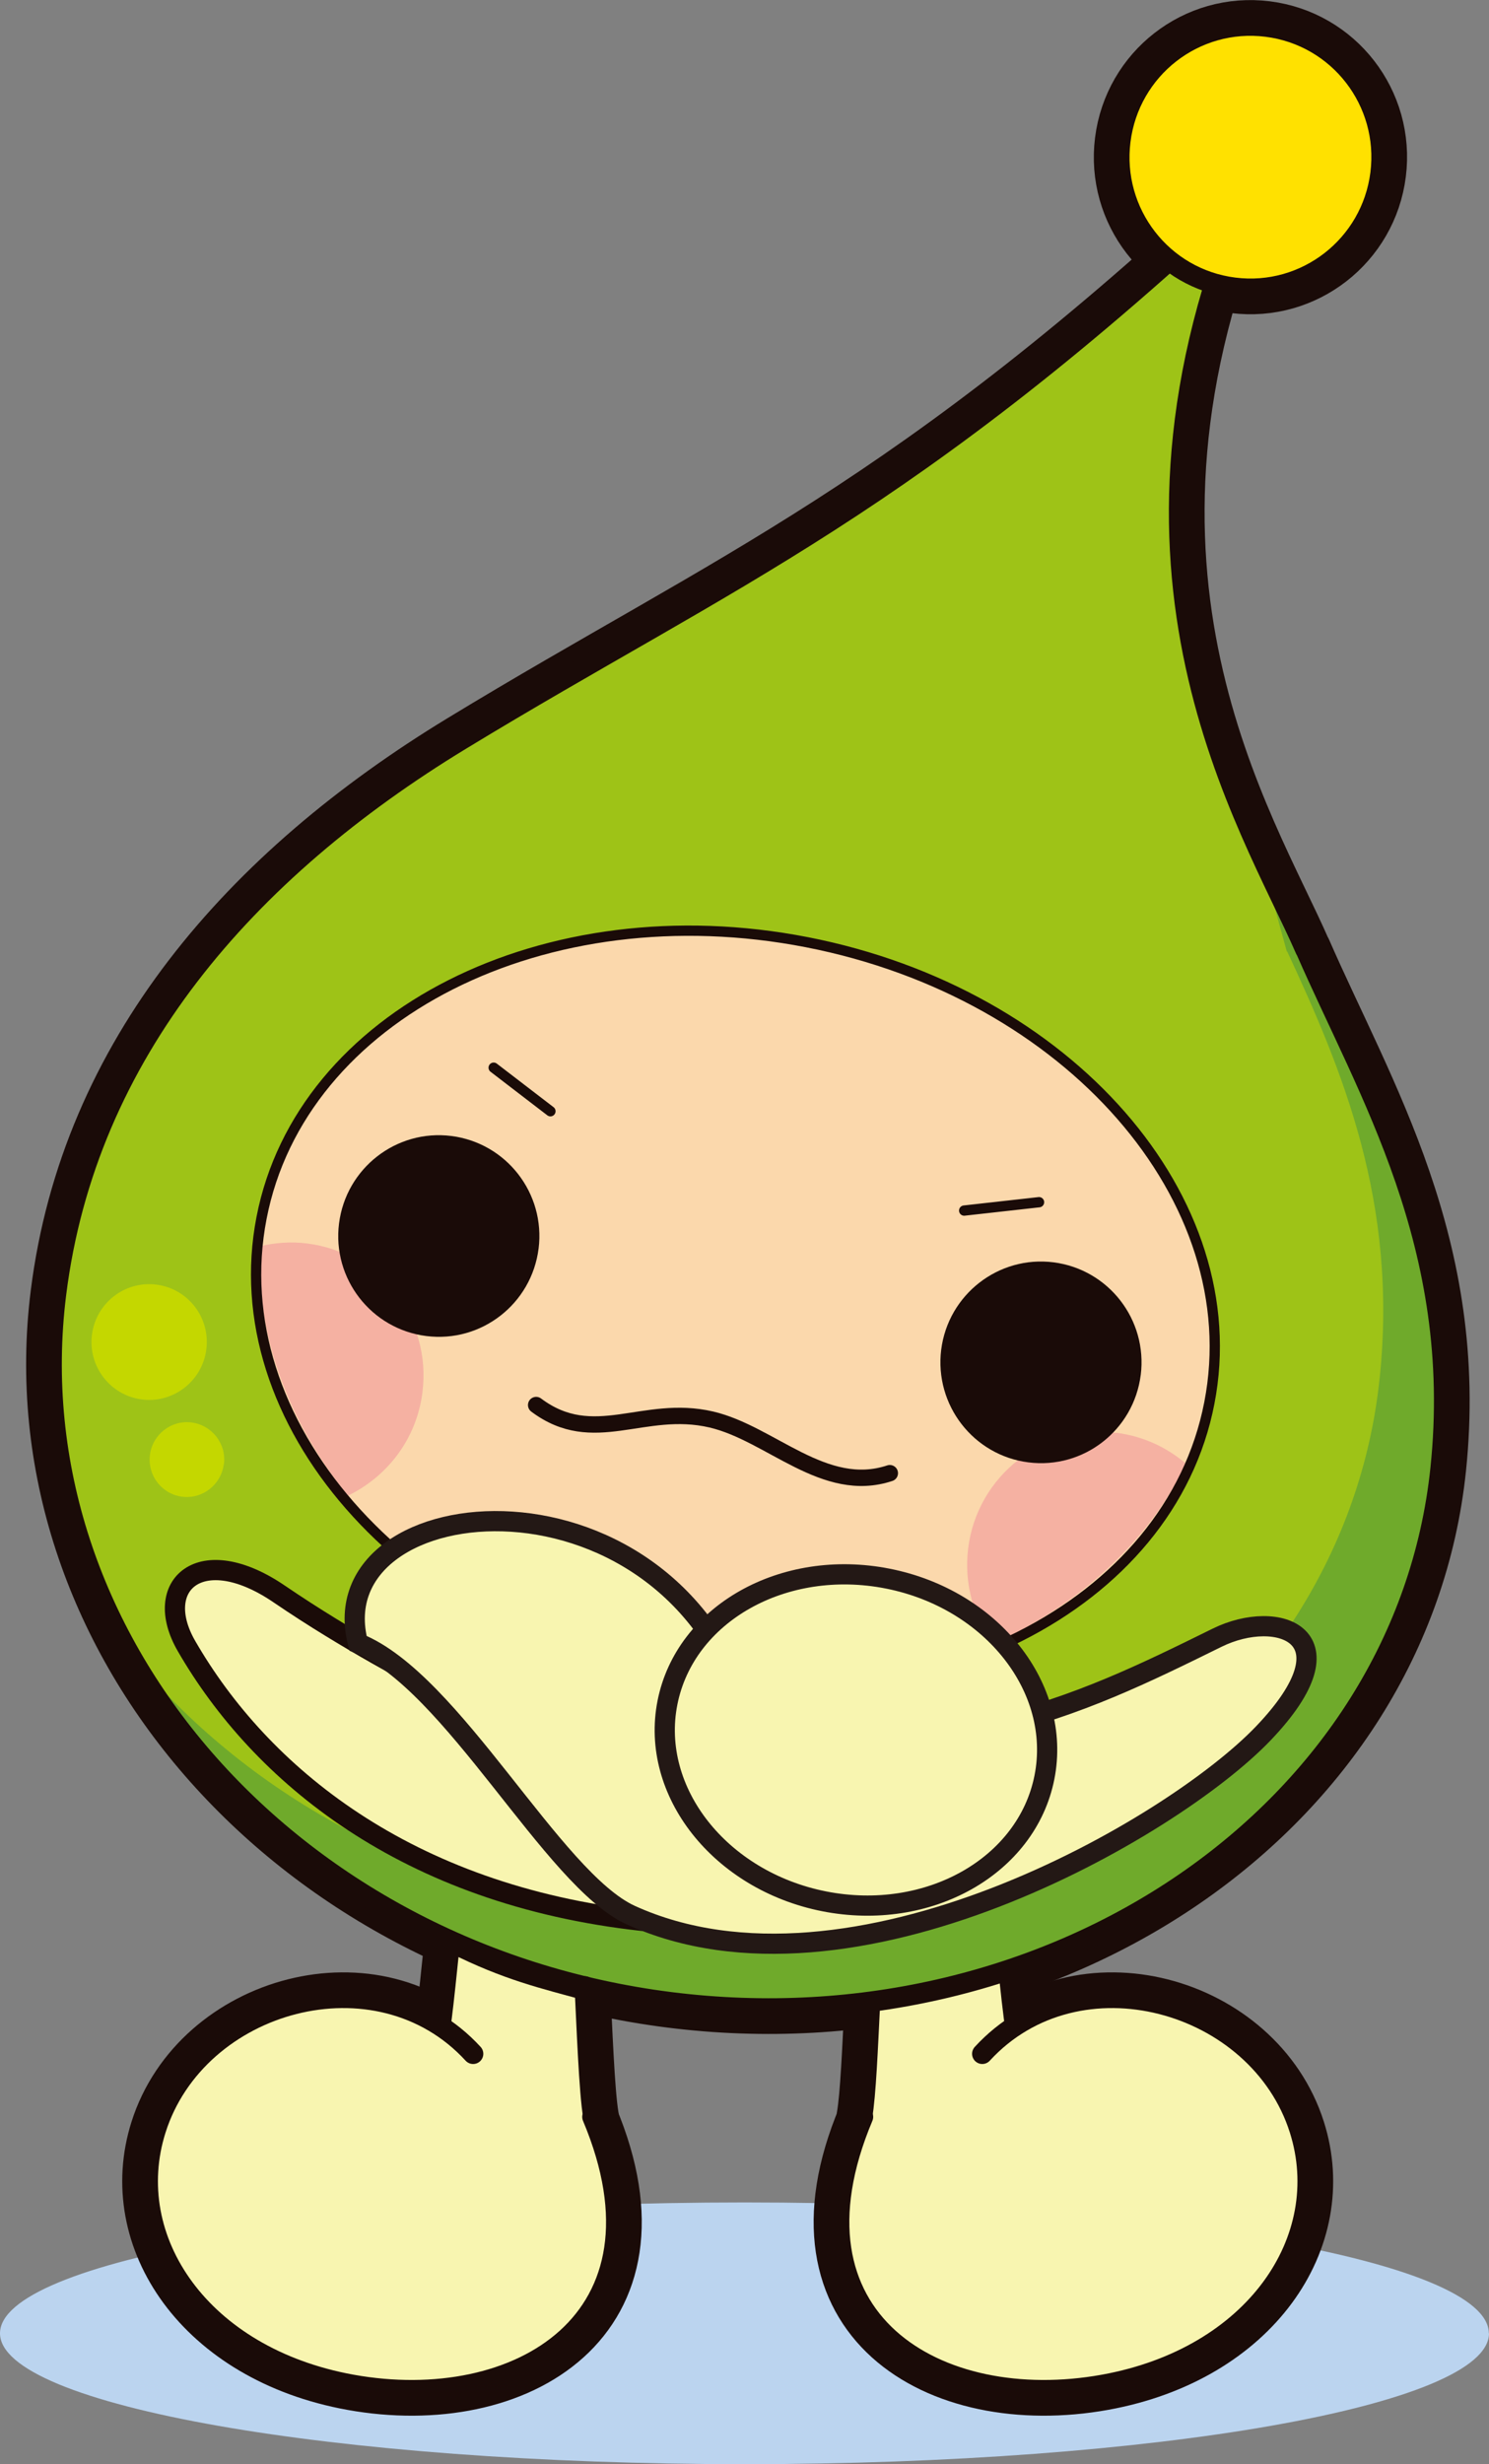
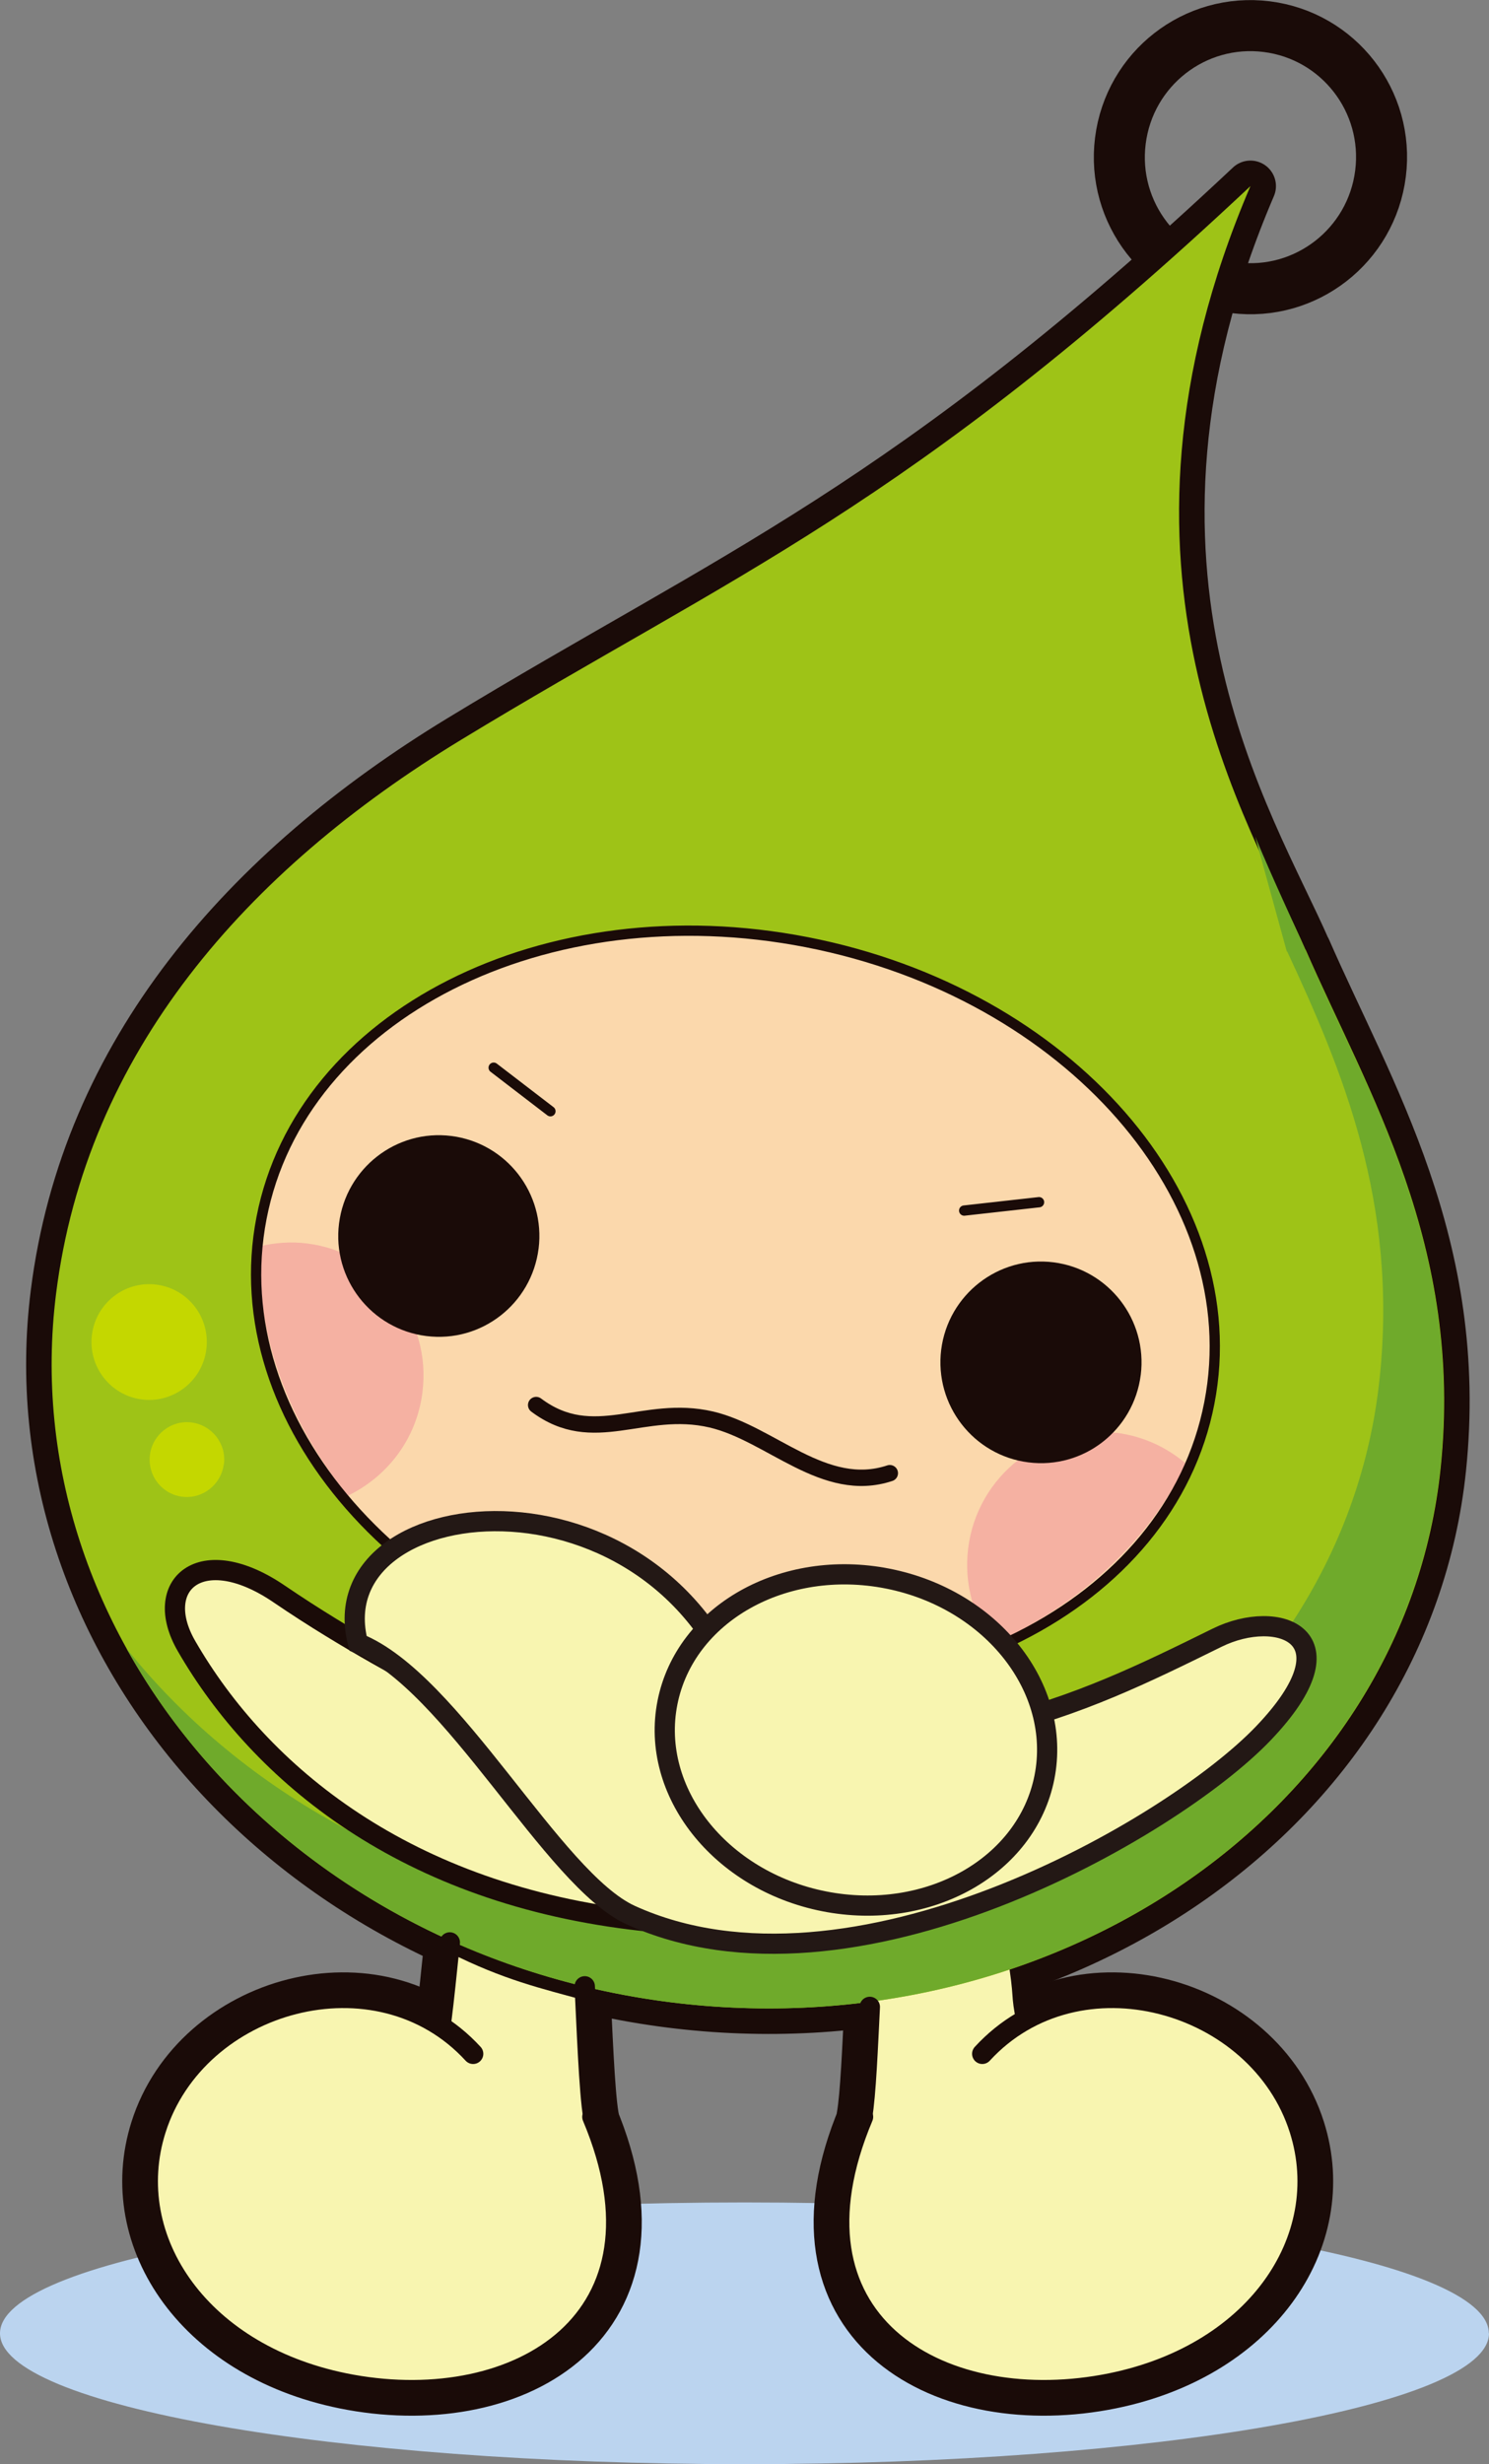
<svg xmlns="http://www.w3.org/2000/svg" id="_レイヤー_2" viewBox="0 0 85.51 141.4">
  <rect x="0" y="0" width="85.51" height="141.4" fill="#808080" stroke="none" />
  <g id="_レイヤー_4">
    <path d="M85.51,133.9c0,4.14-19.14,7.51-42.75,7.51S0,138.04,0,133.9s19.14-7.51,42.75-7.51,42.75,3.36,42.75,7.51Z" style="fill:#bbd4ef;" />
    <path d="M34.07,121.44c-.24-1.38-.38-5.26-.49-7.45" style="fill:none; stroke:#1a0b08; stroke-linecap:round; stroke-linejoin:round; stroke-width:2.93px;" />
    <path d="M25.83,111.47c-.17,1.66-.35,3.39-.48,4.4" style="fill:none; stroke:#1a0b08; stroke-linecap:round; stroke-linejoin:round; stroke-width:2.93px;" />
    <path d="M34.02,121.48c4.92,11.68-4.28,17.09-13.82,15.37-8.68-1.57-13.25-8.35-11.25-14.65,2.35-7.41,12.73-10.32,18.22-4.34" style="fill:none; stroke:#1a0b08; stroke-linecap:round; stroke-linejoin:round; stroke-width:2.93px;" />
    <path d="M49.51,121.44c.21-1.16.33-4.07.44-6.27" style="fill:none; stroke:#1a0b08; stroke-linecap:round; stroke-linejoin:round; stroke-width:2.93px;" />
    <path d="M57.96,113.42c.1.96.2,1.84.28,2.45" style="fill:none; stroke:#1a0b08; stroke-linecap:round; stroke-linejoin:round; stroke-width:2.93px;" />
    <path d="M49.56,121.48c-4.92,11.68,4.28,17.09,13.82,15.37,8.68-1.57,13.25-8.35,11.25-14.65-2.35-7.41-12.73-10.32-18.22-4.34" style="fill:none; stroke:#1a0b08; stroke-linecap:round; stroke-linejoin:round; stroke-width:2.93px;" />
    <path d="M74.97,54.5c-3.15-7.23-12.63-21.72-3.16-43.82-19.64,18.44-29.78,22.32-45.34,31.78-12.37,7.52-21.52,17.98-23.25,31.78-2.47,19.68,13.32,37.89,35.28,40.66,21.95,2.77,42.17-10.9,44.23-30.63,1.33-12.78-4.17-21.57-7.75-29.77Z" style="fill:none; stroke:#1a0b08; stroke-linecap:round; stroke-linejoin:round; stroke-width:2.93px;" />
    <path d="M79.28,9.96c-.52,4.14-4.29,7.07-8.41,6.55-4.13-.52-7.05-4.3-6.53-8.43.52-4.14,4.28-7.07,8.41-6.55,4.13.52,7.05,4.29,6.53,8.43Z" style="fill:none; stroke:#1a0b08; stroke-miterlimit:5; stroke-width:2.93px;" />
    <path d="M25.76,112.02c-.51,3.07-.15,2.06-.59,4.26-4.25-2.59-10.88-2.32-15.09,3.23-4.21,5.55-.59,13.95,7.18,16.6,14.39,4.9,21.54-5.58,16.62-14.69-.18-3.3-.22-4.14-.21-6.6-2.64-.73-4.69-1.18-7.91-2.79Z" style="fill:#f8f5b0;" />
    <path d="M57.82,112.02c.51,3.07.15,2.06.59,4.26,4.25-2.59,10.88-2.32,15.09,3.23,4.21,5.55.59,13.95-7.18,16.6-14.39,4.9-21.54-5.58-16.62-14.69.18-3.3.22-4.14.21-6.6,2.64-.73,4.69-1.18,7.91-2.79Z" style="fill:#f8f5b0;" />
    <path d="M74.97,54.5c-3.15-7.23-12.63-21.72-3.16-43.82-19.64,18.44-29.78,22.32-45.34,31.78-12.37,7.52-21.52,17.98-23.25,31.78-2.47,19.68,13.32,37.89,35.28,40.66,21.95,2.77,42.17-10.9,44.23-30.63,1.33-12.78-4.17-21.57-7.75-29.77Z" style="fill:#9ec317;" />
    <path d="M73.92,54.6c3.16,6.79,6.37,14.4,5.31,24.49-2.06,19.74-22.27,33.4-44.23,30.63-11.53-1.45-21.35-7.16-27.73-15.11,5.89,10.59,17.31,18.53,31.21,20.29,21.95,2.77,42.17-10.9,44.23-30.63,1.33-12.78-4.17-21.57-7.75-29.77-.76-1.73-1.81-3.94-2.88-6.5l1.82,6.61Z" style="fill:#6faa2b;" />
    <path d="M69.45,80.51c-2.26,11.67-16.29,18.76-31.32,15.82-15.03-2.93-25.38-14.77-23.11-26.44,2.26-11.67,16.29-18.75,31.32-15.82,15.03,2.93,25.38,14.77,23.11,26.44Z" style="fill:#fbd8ac;" />
    <path d="M24.26,79.89c.53-4.18-2.43-8-6.61-8.53-.94-.12-1.86-.05-2.73.16-.22,5.11,1.65,10.11,5.06,14.31,2.26-1.09,3.95-3.26,4.28-5.93Z" style="fill:#f5b1a2;" />
    <path d="M64.11,82.23c-4.17-.53-7.99,2.44-8.51,6.62-.25,2.03.31,3.97,1.44,5.48,4.94-2.24,8.88-5.82,11.07-10.33-1.09-.94-2.46-1.58-4-1.78Z" style="fill:#f5b1a2;" />
    <path d="M11.85,77.43c-.23,1.82-1.89,3.11-3.7,2.88-1.81-.23-3.1-1.89-2.87-3.71.23-1.82,1.88-3.11,3.7-2.88,1.82.23,3.1,1.89,2.87,3.71Z" style="fill:#c4d700;" />
    <path d="M12.85,84.03c-.15,1.17-1.22,2.01-2.39,1.86-1.17-.15-2-1.22-1.85-2.4.15-1.17,1.22-2.01,2.39-1.86,1.17.15,2.01,1.22,1.86,2.4Z" style="fill:#c4d700;" />
    <path d="M34.07,121.44c-.24-1.38-.38-5.26-.49-7.45" style="fill:none; stroke:#1a0b08; stroke-linecap:round; stroke-linejoin:round; stroke-width:1.17px;" />
    <path d="M25.83,111.47c-.17,1.66-.35,3.39-.48,4.4" style="fill:none; stroke:#1a0b08; stroke-linecap:round; stroke-linejoin:round; stroke-width:1.17px;" />
    <path d="M34.02,121.48c4.92,11.68-4.28,17.09-13.82,15.37-8.68-1.57-13.25-8.35-11.25-14.65,2.35-7.41,12.73-10.32,18.22-4.34" style="fill:none; stroke:#1a0b08; stroke-linecap:round; stroke-linejoin:round; stroke-width:1.17px;" />
    <path d="M49.51,121.44c.21-1.16.33-4.07.44-6.27" style="fill:none; stroke:#1a0b08; stroke-linecap:round; stroke-linejoin:round; stroke-width:1.17px;" />
-     <path d="M57.96,113.42c.1.96.2,1.84.28,2.45" style="fill:none; stroke:#1a0b08; stroke-linecap:round; stroke-linejoin:round; stroke-width:1.17px;" />
    <path d="M49.56,121.48c-4.92,11.68,4.28,17.09,13.82,15.37,8.68-1.57,13.25-8.35,11.25-14.65-2.35-7.41-12.73-10.32-18.22-4.34" style="fill:none; stroke:#1a0b08; stroke-linecap:round; stroke-linejoin:round; stroke-width:1.17px;" />
    <path d="M65.51,78.9c-.4,3.17-3.28,5.42-6.45,5.02-3.16-.4-5.4-3.29-5.01-6.46.4-3.17,3.29-5.42,6.45-5.02,3.16.4,5.41,3.29,5.01,6.47Z" style="fill:#1a0b08;" />
    <path d="M30.93,71.65c-.4,3.17-3.28,5.42-6.45,5.02-3.16-.4-5.41-3.29-5.01-6.46.4-3.17,3.29-5.42,6.45-5.02,3.16.4,5.41,3.29,5.01,6.47Z" style="fill:#1a0b08;" />
-     <path d="M74.97,54.5c-3.15-7.23-12.63-21.72-3.16-43.82-19.64,18.44-29.78,22.32-45.34,31.78-12.37,7.52-21.52,17.98-23.25,31.78-2.47,19.68,13.32,37.89,35.28,40.66,21.95,2.77,42.17-10.9,44.23-30.63,1.33-12.78-4.17-21.57-7.75-29.77Z" style="fill:none; stroke:#1a0b08; stroke-linecap:round; stroke-linejoin:round; stroke-width:1.17px;" />
    <path d="M69.45,80.51c-2.26,11.67-16.29,18.76-31.32,15.82-15.03-2.93-25.38-14.77-23.11-26.44,2.26-11.67,16.29-18.75,31.32-15.82,15.03,2.93,25.38,14.77,23.11,26.44Z" style="fill:none; stroke:#1a0b08; stroke-linecap:round; stroke-linejoin:round; stroke-width:.59px;" />
-     <path d="M79.28,9.96c-.52,4.14-4.29,7.07-8.41,6.55-4.13-.52-7.05-4.3-6.53-8.43.52-4.14,4.28-7.07,8.41-6.55,4.13.52,7.05,4.29,6.53,8.43Z" style="fill:#ffe100; stroke:#1a0b08; stroke-miterlimit:5; stroke-width:1.17px;" />
    <path d="M30.79,80.63c3.31,2.48,6.15-.08,10.06.83,3.42.8,6.48,4.33,10.25,3.08" style="fill:none; stroke:#1a0b08; stroke-linecap:round; stroke-linejoin:round; stroke-width:.94px;" />
    <line x1="28.35" y1="61.27" x2="31.61" y2="63.77" style="fill:none; stroke:#1a0b08; stroke-linecap:round; stroke-linejoin:round; stroke-width:.59px;" />
    <line x1="55.37" y1="69.47" x2="59.67" y2="68.99" style="fill:none; stroke:#1a0b08; stroke-linecap:round; stroke-linejoin:round; stroke-width:.59px;" />
    <path d="M11.36,95.43c4.59,7.39,11.64,12.65,25.57,14.79,13.11,5.75,32.02-6.83,35.24-10.18,4.1-4.27,4.1-8.71-2.29-6.08-5.78,2.37-9.83,4.43-13.28,5.26-4.26-8.87-13.93-8.54-16.39-3.12-4.42-6.57-12.78-4.93-14.91.66-2.62-.99-6.17-3.13-8.69-4.93-3.44-2.46-9.31-2.94-5.25,3.61Z" style="fill:#f8f5b0;" />
    <path d="M25.46,97.07c-1.78-1.03-5.36-2.83-9.43-5.6-4.51-3.07-7.34-.5-5.32,2.99,4.24,7.34,12.59,14.28,26.17,15.77" style="fill:none; stroke:#1a0b08; stroke-linecap:round; stroke-linejoin:round; stroke-width:1.16px;" />
    <path d="M43.1,99.08c-4.12-15.86-24.92-13.9-22.54-4.78,5.42,2.17,11.18,13.56,15.66,15.6,12.64,5.74,31.11-4.97,36.33-10.43,5.38-5.62.84-7.21-2.65-5.49-4.2,2.07-7.96,3.91-12.91,5.1" style="fill:#f8f5b0; stroke:#231815; stroke-width:1.16px;" />
    <path d="M59.98,101.99c-1.01,5.11-6.67,8.3-12.65,7.12-5.97-1.18-10.01-6.29-9-11.4,1.01-5.11,6.67-8.3,12.65-7.12,5.98,1.18,10.01,6.29,9,11.4Z" style="fill:#f8f5b0; stroke:#231815; stroke-width:1.16px;" />
  </g>
</svg>